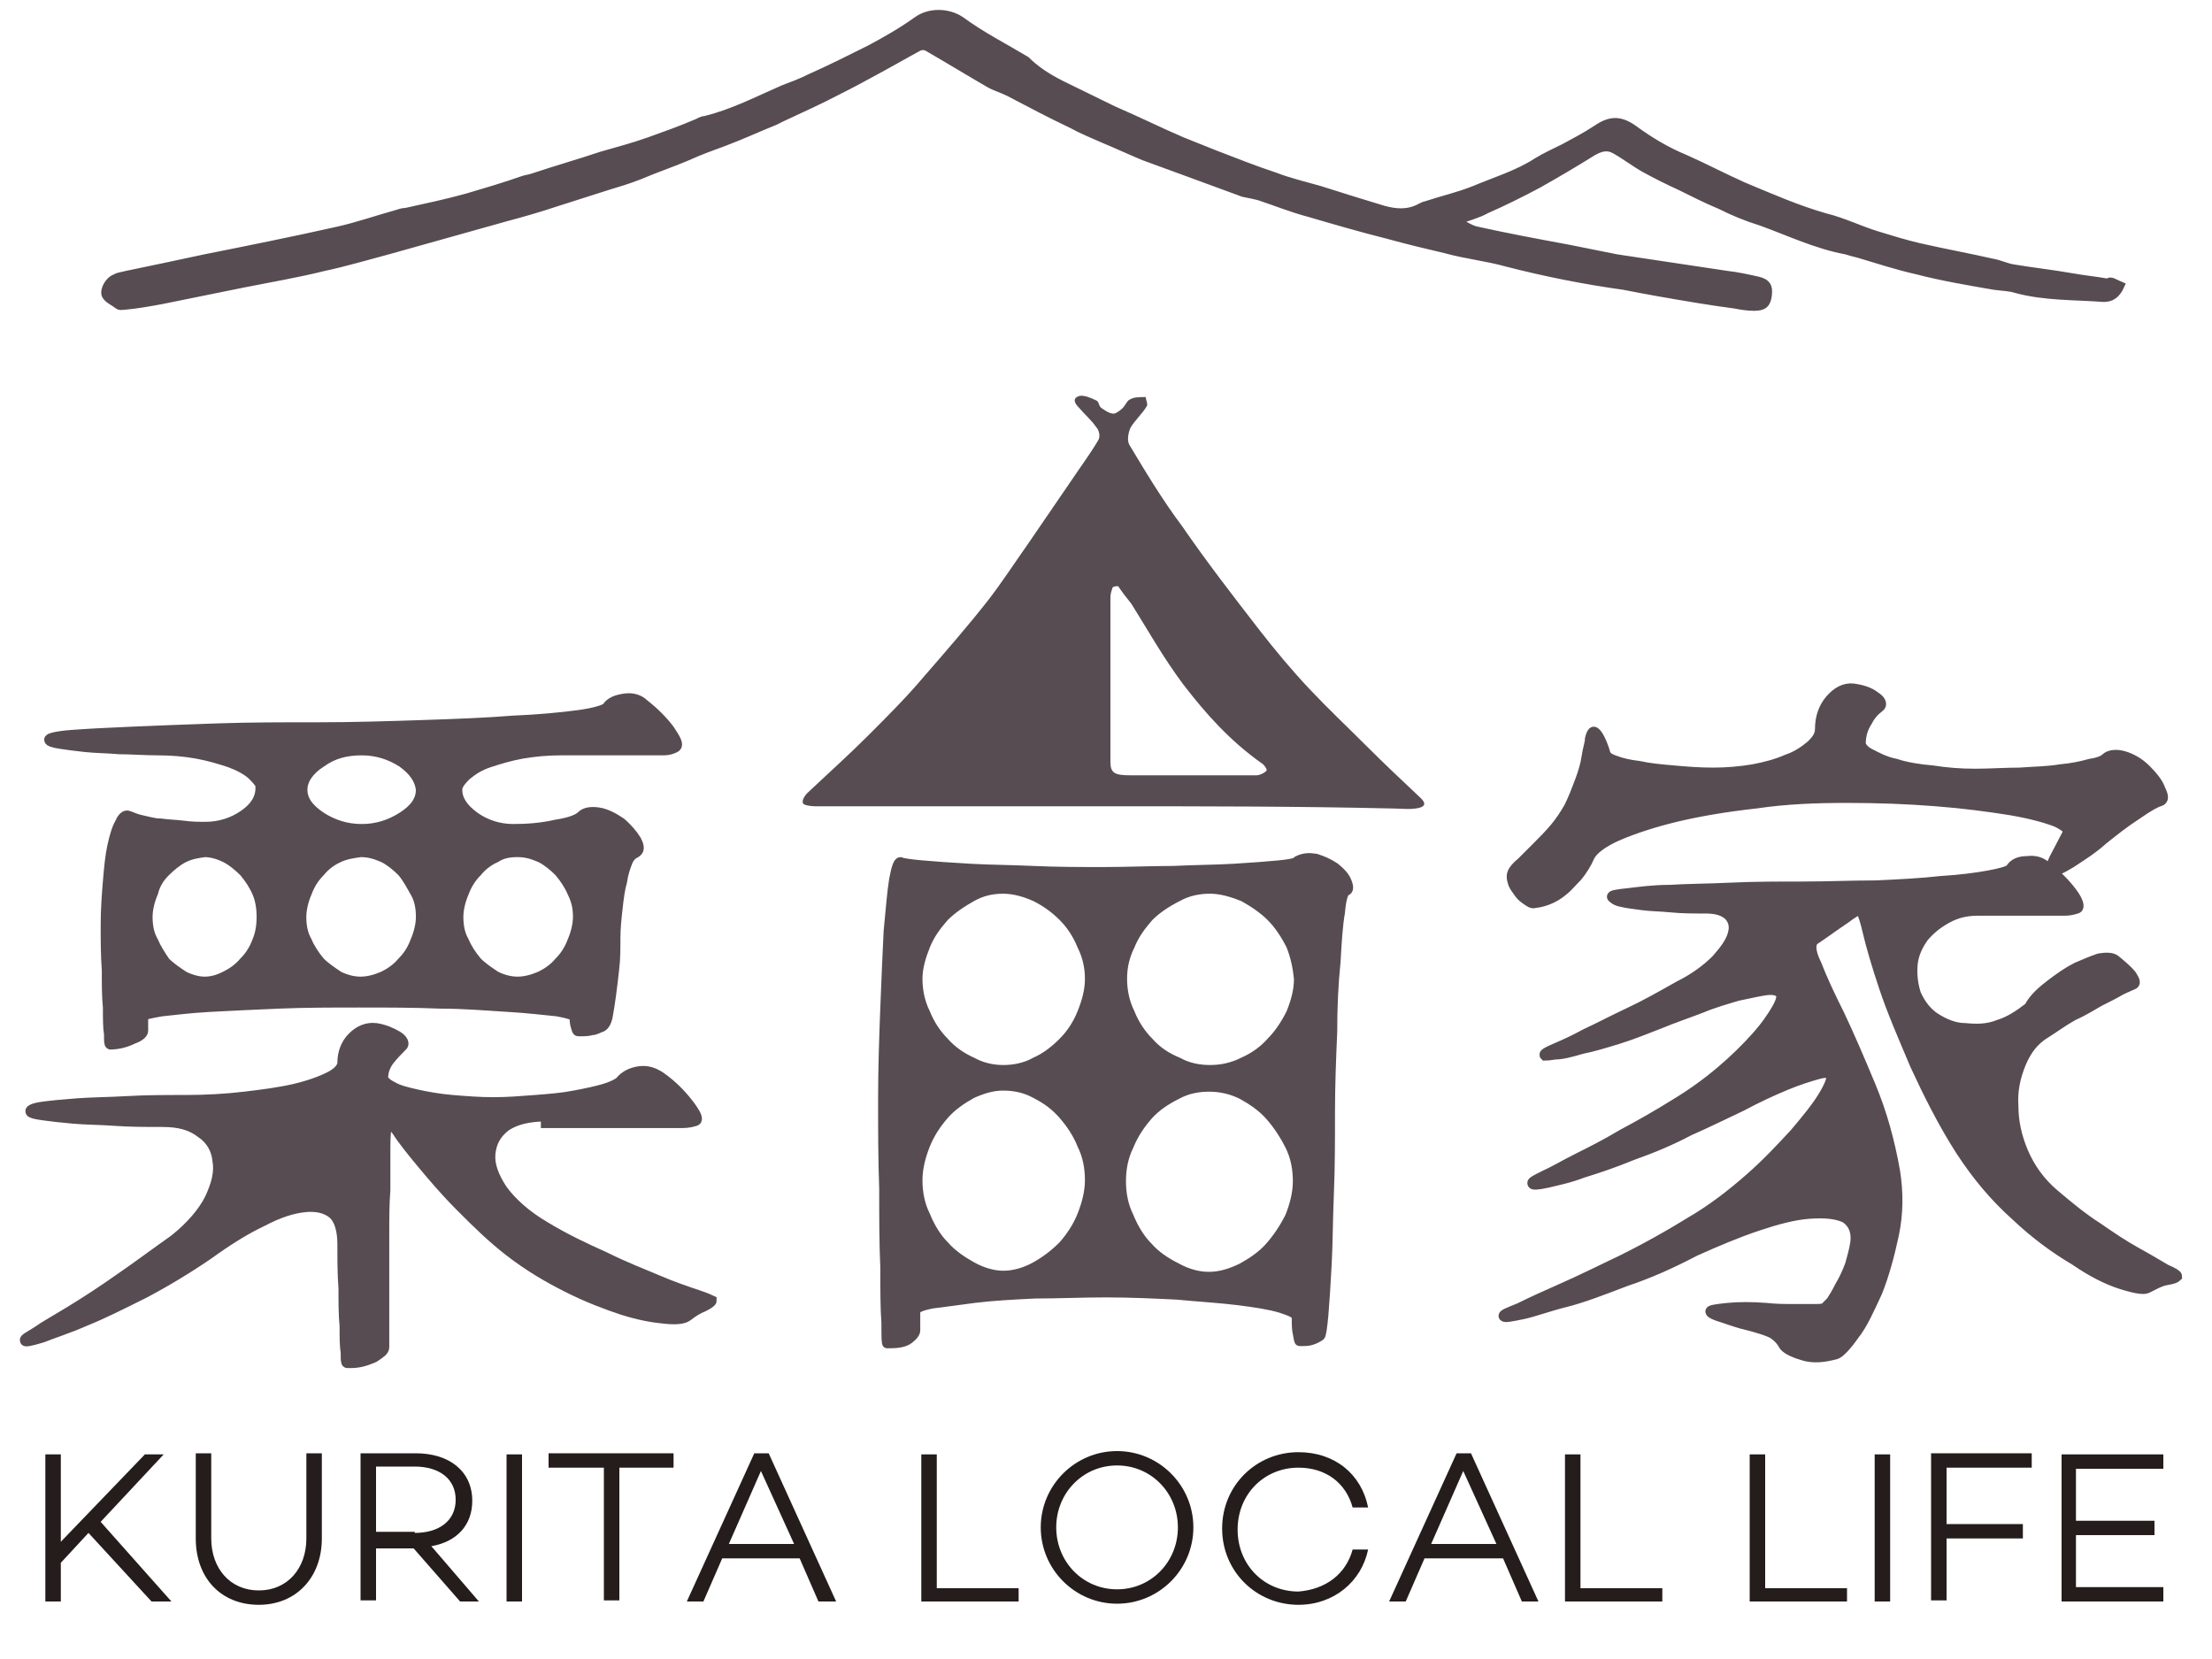
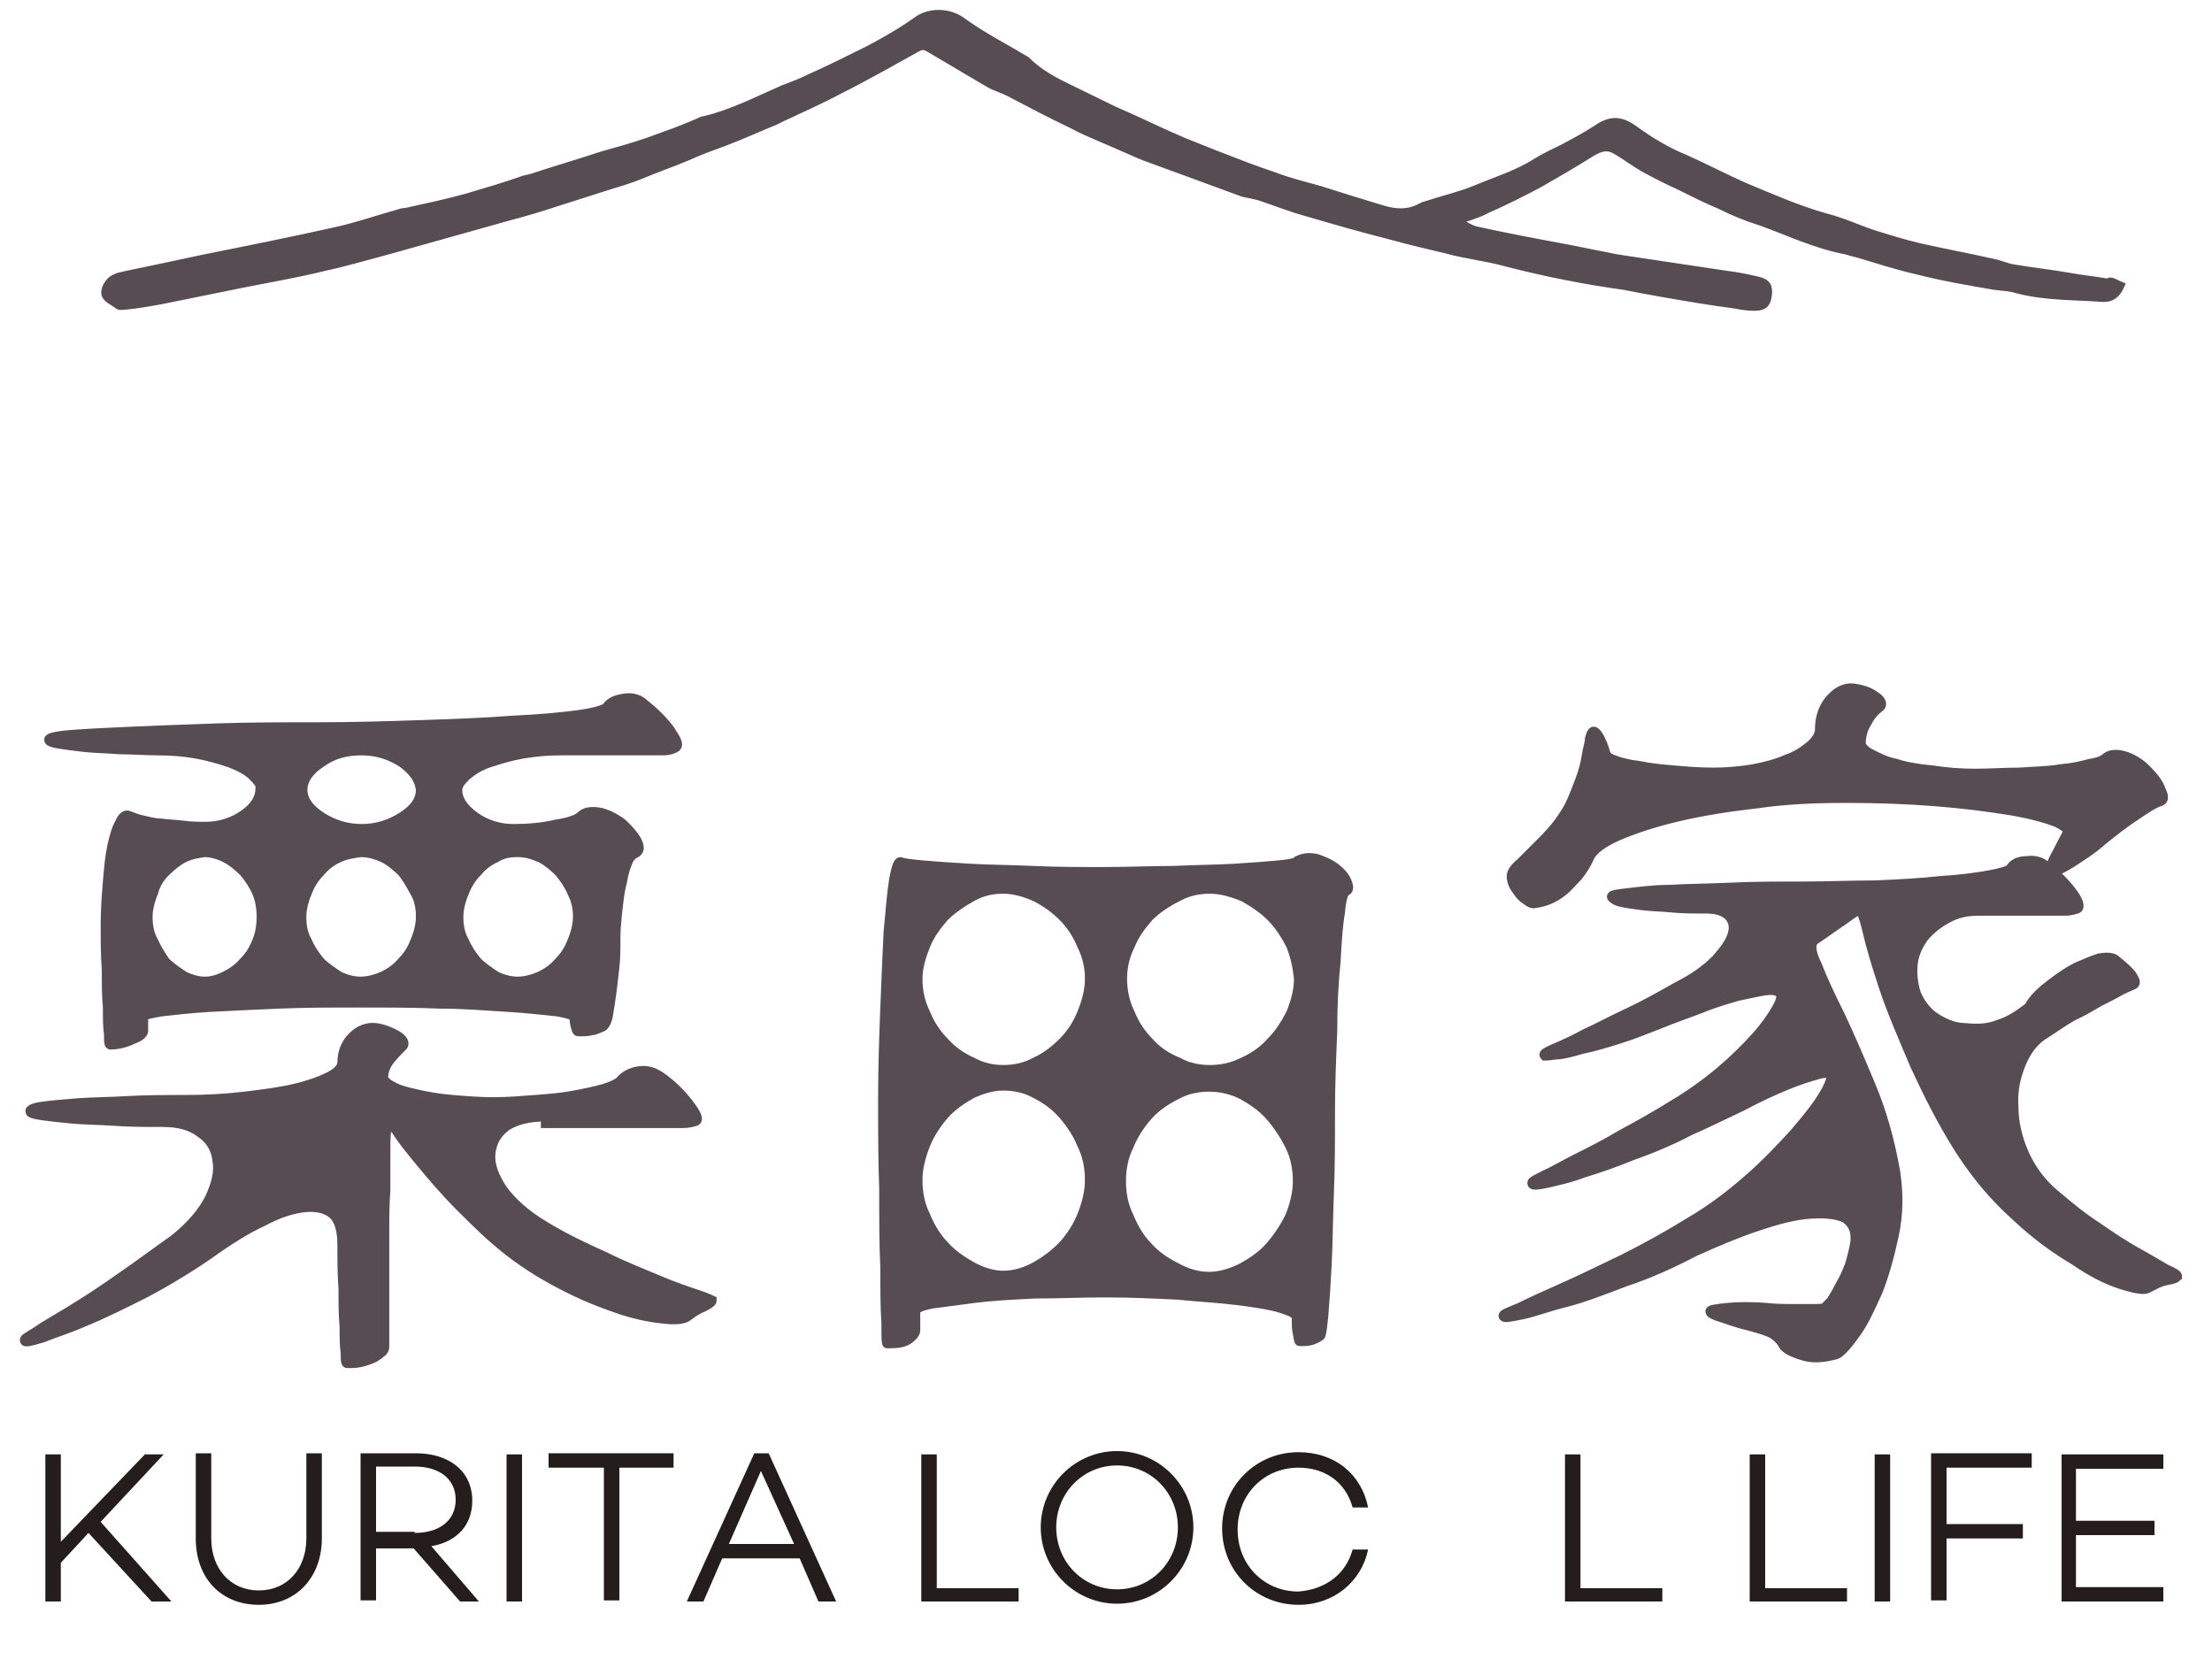
<svg xmlns="http://www.w3.org/2000/svg" version="1.1" id="レイヤー_1" x="0px" y="0px" viewBox="0 0 200 150" style="enable-background:new 0 0 200 150;" xml:space="preserve">
  <style type="text/css">
	.st0{fill:#574C51;stroke:#574C51;stroke-width:0.992;stroke-miterlimit:10;}
	.st1{fill:#574C51;stroke:#574C51;stroke-width:0.811;stroke-miterlimit:10;}
	.st2{fill:#251D1B;}
	.st3{fill:#574C51;stroke:#574C51;stroke-width:0.605;stroke-miterlimit:10;}
	.st4{fill:#574C51;}
</style>
  <g>
    <g>
      <path class="st0" d="M49.4,100.9c-1.6,0-2.8,0.3-3.7,0.9c-0.9,0.7-1.3,1.5-1.4,2.5c-0.1,1,0.3,2.1,1.1,3.3    c0.8,1.1,2.1,2.3,3.8,3.3c1.8,1.1,3.7,2,5.5,2.8c1.8,0.9,3.4,1.5,4.8,2.1c1.4,0.6,2.6,1,3.5,1.3c0.9,0.3,1.3,0.5,1.3,0.5    c0,0.1-0.3,0.3-0.7,0.5c-0.5,0.2-1,0.5-1.5,0.9c-0.3,0.2-0.9,0.3-1.9,0.2c-1.1-0.1-2.3-0.3-3.9-0.8c-1.5-0.5-3.1-1.1-4.9-2    c-1.8-0.9-3.5-1.9-5.2-3.2c-1.7-1.3-3.1-2.7-4.5-4.1c-1.4-1.4-2.5-2.7-3.5-3.9c-1-1.2-1.8-2.2-2.3-3c-0.6-0.7-0.9-1.1-0.9-1.1    s-0.1,0.3-0.1,0.9c-0.1,0.6-0.1,1.3-0.1,2.3c0,1,0,2.1,0,3.3c-0.1,1.3-0.1,2.5-0.1,3.9v10.3c0,0.3-0.3,0.5-0.9,0.9    c-0.7,0.3-1.3,0.5-2.1,0.5h-0.3c-0.1,0-0.1-0.3-0.1-0.9c-0.1-0.6-0.1-1.4-0.1-2.4c-0.1-1-0.1-2.1-0.1-3.4c-0.1-1.3-0.1-2.6-0.1-4    c0-1.3-0.3-2.3-0.9-2.8c-0.6-0.5-1.5-0.7-2.5-0.6c-1.1,0.1-2.4,0.5-3.9,1.3c-1.5,0.7-3.1,1.7-4.9,3c-1.9,1.3-3.9,2.5-5.8,3.5    c-2,1-3.8,1.9-5.3,2.5c-1.6,0.7-2.9,1.1-3.9,1.5c-1,0.3-1.5,0.4-1.5,0.3c-0.1-0.1,0.3-0.3,1.1-0.8c0.7-0.5,1.8-1.1,3.1-1.9    c1.3-0.8,2.7-1.7,4.4-2.9c1.6-1.1,3.2-2.3,4.9-3.5c1.5-1.2,2.6-2.5,3.2-3.7c0.6-1.3,0.9-2.4,0.7-3.5c-0.1-1-0.6-1.9-1.5-2.5    c-0.9-0.7-2-1-3.5-1c-1.5,0-2.9,0-4.3-0.1c-1.4-0.1-2.7-0.1-3.8-0.2c-1.1-0.1-2-0.2-2.7-0.3c-0.7-0.1-1.1-0.2-1.1-0.3    c-0.1-0.1,0.3-0.3,1.1-0.4c0.7-0.1,1.8-0.2,3.1-0.3c1.3-0.1,2.8-0.1,4.5-0.2c1.7-0.1,3.5-0.1,5.3-0.1c1.8,0,3.6-0.1,5.3-0.3    c1.7-0.2,3.2-0.4,4.5-0.7c1.3-0.3,2.4-0.7,3.2-1.1c0.8-0.4,1.2-0.9,1.2-1.3c0-0.9,0.3-1.7,0.9-2.3c0.6-0.6,1.3-0.9,2.1-0.8    c0.7,0.1,1.4,0.4,1.9,0.7c0.5,0.3,0.7,0.7,0.4,0.9c-0.3,0.3-0.7,0.7-1.1,1.2c-0.4,0.5-0.6,1.1-0.6,1.6c0,0.3,0.3,0.6,0.9,0.9    c0.5,0.3,1.3,0.5,2.2,0.7c0.9,0.2,2,0.4,3.2,0.5c1.2,0.1,2.5,0.2,3.7,0.2c1.3,0,2.5-0.1,3.8-0.2c1.3-0.1,2.5-0.2,3.5-0.4    c1.1-0.2,2-0.4,2.7-0.6c0.7-0.2,1.3-0.5,1.5-0.7c0.4-0.5,1-0.8,1.7-0.9c0.7-0.1,1.3,0.1,1.9,0.5c1,0.7,1.8,1.5,2.5,2.4    c0.7,0.9,0.9,1.4,0.7,1.5c-0.3,0.1-0.7,0.2-1.2,0.2H49.4z M22.9,70.1c-0.5-0.5-1.3-0.9-2.1-1.2c-0.9-0.3-1.9-0.6-3-0.8    c-1.1-0.2-2.3-0.3-3.5-0.3s-2.4-0.1-3.5-0.1c-1.1-0.1-2.2-0.1-3.1-0.2c-0.9-0.1-1.7-0.2-2.3-0.3c-0.6-0.1-0.9-0.2-0.9-0.3    c-0.1-0.1,0.6-0.3,1.9-0.4c1.3-0.1,3.1-0.2,5.5-0.3c2.3-0.1,4.9-0.2,7.8-0.3c2.9-0.1,6-0.1,9.2-0.1c3.1,0,6.3-0.1,9.3-0.2    c3-0.1,5.7-0.2,8.2-0.4c2.4-0.1,4.4-0.3,5.9-0.5c1.5-0.2,2.4-0.5,2.6-0.7c0.3-0.5,0.9-0.7,1.6-0.8c0.7-0.1,1.3,0.1,1.7,0.5    c0.9,0.7,1.7,1.5,2.3,2.3c0.6,0.9,0.8,1.3,0.6,1.5c-0.3,0.2-0.7,0.3-1.1,0.3h-9.3c-1.2,0-2.3,0.1-3.5,0.3c-1.1,0.2-2.1,0.5-3,0.8    s-1.5,0.7-2.1,1.2c-0.5,0.5-0.8,0.9-0.8,1.3c0,0.9,0.5,1.7,1.6,2.5c1,0.7,2.2,1.1,3.5,1.1c1.3,0,2.6-0.1,3.9-0.4    c1.3-0.2,2-0.5,2.3-0.8c0.3-0.3,0.8-0.4,1.5-0.3c0.7,0.1,1.4,0.5,2,0.9c0.6,0.5,1.1,1.1,1.4,1.6c0.3,0.6,0.3,0.9-0.1,1.1    c-0.2,0.1-0.5,0.3-0.7,0.8c-0.2,0.5-0.4,1.1-0.5,1.8c-0.2,0.7-0.3,1.5-0.4,2.4c-0.1,0.9-0.2,1.8-0.2,2.7c0,0.9,0,1.9-0.1,2.7    c-0.1,0.9-0.2,1.8-0.3,2.5c-0.1,0.7-0.2,1.4-0.3,1.9c-0.1,0.5-0.3,0.8-0.5,0.9c-0.3,0.1-0.6,0.3-0.9,0.3c-0.3,0.1-0.7,0.1-1,0.1    h-0.2c-0.1,0-0.1-0.1-0.2-0.4c-0.1-0.3-0.1-0.6-0.1-0.9c0-0.1-0.5-0.3-1.6-0.5c-1.1-0.1-2.6-0.3-4.4-0.4c-1.8-0.1-3.9-0.3-6.2-0.3    c-2.3-0.1-4.8-0.1-7.3-0.1c-2.5,0-4.9,0-7.3,0.1c-2.3,0.1-4.5,0.2-6.3,0.3c-1.8,0.1-3.3,0.3-4.3,0.4c-1.1,0.2-1.7,0.3-1.7,0.5v1.3    c0,0.2-0.3,0.5-0.9,0.7c-0.6,0.3-1.3,0.5-2.1,0.5H10c-0.1,0-0.1-0.3-0.1-0.9c-0.1-0.6-0.1-1.4-0.1-2.4c-0.1-1-0.1-2.1-0.1-3.4    c-0.1-1.3-0.1-2.7-0.1-4.1c0-1.4,0.1-2.7,0.2-3.9c0.1-1.2,0.2-2.3,0.4-3.2c0.2-0.9,0.4-1.6,0.7-2.1c0.2-0.5,0.5-0.7,0.7-0.6    c0.3,0.1,0.7,0.3,1.2,0.4c0.5,0.1,1.1,0.3,1.7,0.3c0.7,0.1,1.3,0.1,2.1,0.2c0.7,0.1,1.4,0.1,2,0.1c1.3,0,2.5-0.4,3.5-1.1    c1-0.7,1.5-1.5,1.5-2.5C23.7,71,23.4,70.6,22.9,70.1z M16.6,77.5c-0.6,0.3-1.2,0.8-1.7,1.3c-0.5,0.5-0.9,1.1-1.1,1.9    c-0.3,0.7-0.5,1.5-0.5,2.2s0.1,1.5,0.5,2.2c0.3,0.7,0.7,1.3,1.1,1.9c0.5,0.5,1.1,0.9,1.7,1.3c0.6,0.3,1.3,0.5,1.9,0.5    c0.7,0,1.3-0.2,1.9-0.5c0.6-0.3,1.2-0.7,1.7-1.3c0.5-0.5,0.9-1.1,1.2-1.9c0.3-0.7,0.4-1.5,0.4-2.2s-0.1-1.5-0.4-2.2    c-0.3-0.7-0.7-1.3-1.2-1.9c-0.5-0.5-1.1-1-1.7-1.3c-0.6-0.3-1.3-0.5-1.9-0.5C17.8,77.1,17.2,77.2,16.6,77.5z M36.4,68.9    c-1.1-0.7-2.3-1.1-3.7-1.1c-1.4,0-2.6,0.3-3.7,1.1c-1.1,0.7-1.7,1.6-1.7,2.5c0,0.9,0.5,1.7,1.7,2.5c1.1,0.7,2.3,1.1,3.7,1.1    c1.4,0,2.6-0.4,3.7-1.1c1.1-0.7,1.7-1.5,1.7-2.5C38,70.5,37.5,69.7,36.4,68.9z M30.6,77.5c-0.7,0.3-1.3,0.8-1.7,1.3    c-0.5,0.5-0.9,1.1-1.2,1.9c-0.3,0.7-0.5,1.5-0.5,2.2s0.1,1.5,0.5,2.2c0.3,0.7,0.7,1.3,1.2,1.9c0.5,0.5,1.1,0.9,1.7,1.3    c0.6,0.3,1.3,0.5,2,0.5c0.7,0,1.4-0.2,2.1-0.5c0.6-0.3,1.2-0.7,1.7-1.3c0.5-0.5,0.9-1.1,1.2-1.9c0.3-0.7,0.5-1.5,0.5-2.2    s-0.1-1.5-0.5-2.2s-0.7-1.3-1.2-1.9c-0.5-0.5-1.1-1-1.7-1.3c-0.7-0.3-1.3-0.5-2.1-0.5C31.9,77.1,31.2,77.2,30.6,77.5z M51.8,80.7    c-0.3-0.7-0.7-1.3-1.2-1.9c-0.5-0.5-1.1-1-1.7-1.3c-0.7-0.3-1.3-0.5-2.1-0.5c-0.7,0-1.4,0.1-2,0.5c-0.7,0.3-1.3,0.8-1.7,1.3    c-0.5,0.5-0.9,1.1-1.2,1.9c-0.3,0.7-0.5,1.5-0.5,2.2s0.1,1.5,0.5,2.2c0.3,0.7,0.7,1.3,1.2,1.9c0.5,0.5,1.1,0.9,1.7,1.3    c0.6,0.3,1.3,0.5,2,0.5c0.7,0,1.4-0.2,2.1-0.5c0.6-0.3,1.2-0.7,1.7-1.3c0.5-0.5,0.9-1.1,1.2-1.9c0.3-0.7,0.5-1.5,0.5-2.2    S52.2,81.5,51.8,80.7z" />
      <path class="st1" d="M119,77.6c0.6,0.2,1.1,0.4,1.7,0.8c0.5,0.4,0.9,0.8,1.1,1.3c0.2,0.5,0.2,0.8-0.1,0.9    c-0.2,0.1-0.4,0.7-0.5,1.9c-0.2,1.1-0.3,2.7-0.4,4.5c-0.2,1.9-0.3,4-0.3,6.3c-0.1,2.3-0.2,4.8-0.2,7.2c0,2.5,0,5-0.1,7.4    c-0.1,2.4-0.1,4.5-0.2,6.4c-0.1,1.9-0.2,3.4-0.3,4.6c-0.1,1.1-0.2,1.8-0.3,1.9c-0.3,0.2-0.5,0.3-0.8,0.4c-0.3,0.1-0.6,0.1-0.9,0.1    h-0.2c-0.1,0-0.1-0.2-0.2-0.7c-0.1-0.4-0.1-0.9-0.1-1.5c0-0.3-0.5-0.5-1.4-0.8c-1-0.3-2.3-0.5-3.9-0.7c-1.6-0.2-3.4-0.3-5.5-0.5    c-2.1-0.1-4.2-0.2-6.4-0.2s-4.3,0.1-6.4,0.1c-2.1,0.1-3.9,0.2-5.5,0.4c-1.6,0.2-2.9,0.4-3.8,0.5c-1,0.2-1.5,0.4-1.5,0.7v1.7    c0,0.2-0.2,0.5-0.6,0.8c-0.4,0.3-1,0.4-1.7,0.4h-0.3c-0.1,0-0.1-0.6-0.1-1.9c-0.1-1.3-0.1-2.9-0.1-5c-0.1-2.1-0.1-4.4-0.1-7.1    c-0.1-2.7-0.1-5.4-0.1-8.2c0-2.8,0.1-5.6,0.2-8.2c0.1-2.6,0.2-4.9,0.3-6.9c0.2-2,0.3-3.5,0.5-4.7c0.2-1.1,0.4-1.6,0.6-1.6    c0.2,0.1,0.9,0.2,2,0.3c1.1,0.1,2.6,0.2,4.3,0.3c1.7,0.1,3.5,0.1,5.7,0.2s4.3,0.1,6.4,0.1c2.1,0,4.3-0.1,6.3-0.1    c2-0.1,3.9-0.1,5.5-0.2c1.6-0.1,3-0.2,4-0.3c1-0.1,1.6-0.2,1.7-0.4C117.9,77.5,118.4,77.5,119,77.6z M97.8,85.5    c-0.4-1-1-1.9-1.7-2.6c-0.7-0.7-1.5-1.3-2.5-1.8c-0.9-0.4-1.9-0.7-2.9-0.7c-1,0-1.9,0.2-2.8,0.7c-0.9,0.5-1.8,1.1-2.5,1.8    c-0.7,0.8-1.3,1.6-1.7,2.6c-0.4,1-0.7,2-0.7,3c0,1,0.2,2.1,0.7,3.1c0.4,1,1,1.9,1.7,2.6c0.7,0.8,1.6,1.4,2.5,1.8    c0.9,0.5,1.9,0.7,2.8,0.7c1,0,2-0.2,2.9-0.7c0.9-0.4,1.7-1,2.5-1.8c0.7-0.7,1.3-1.6,1.7-2.6c0.4-1,0.7-2,0.7-3.1    C98.5,87.5,98.3,86.5,97.8,85.5z M87.9,98.9c-0.9,0.5-1.8,1.1-2.5,1.9c-0.7,0.8-1.3,1.7-1.7,2.7c-0.4,1-0.7,2.1-0.7,3.2    c0,1.1,0.2,2.2,0.7,3.2c0.4,1,1,2,1.7,2.7c0.7,0.8,1.6,1.4,2.5,1.9c0.9,0.5,1.9,0.8,2.8,0.8c1,0,2-0.3,2.9-0.8    c0.9-0.5,1.7-1.1,2.5-1.9c0.7-0.8,1.3-1.7,1.7-2.7c0.4-1,0.7-2.1,0.7-3.2c0-1.1-0.2-2.2-0.7-3.2c-0.4-1-1-1.9-1.7-2.7    c-0.7-0.8-1.5-1.4-2.5-1.9c-0.9-0.5-1.9-0.7-2.9-0.7C89.7,98.2,88.8,98.5,87.9,98.9z M116.7,85.5c-0.5-1-1.1-1.9-1.8-2.6    c-0.7-0.7-1.6-1.3-2.5-1.8c-1-0.4-2-0.7-3-0.7c-1,0-2,0.2-2.9,0.7c-1,0.5-1.9,1.1-2.6,1.8c-0.7,0.8-1.3,1.6-1.7,2.6    c-0.5,1-0.7,2-0.7,3c0,1,0.2,2.1,0.7,3.1c0.4,1,1,1.9,1.7,2.6c0.7,0.8,1.6,1.4,2.6,1.8c0.9,0.5,1.9,0.7,2.9,0.7c1,0,2-0.2,3-0.7    c0.9-0.4,1.8-1,2.5-1.8c0.7-0.7,1.3-1.6,1.8-2.6c0.4-1,0.7-2,0.7-3.1C117.3,87.5,117.1,86.5,116.7,85.5z M102.1,110    c0.4,1,1,2,1.7,2.7c0.7,0.8,1.6,1.4,2.6,1.9c0.9,0.5,1.9,0.8,2.9,0.8c1,0,2-0.3,3-0.8c0.9-0.5,1.8-1.1,2.5-1.9    c0.7-0.8,1.3-1.7,1.8-2.7c0.4-1,0.7-2.1,0.7-3.2c0-1.1-0.2-2.2-0.7-3.2c-0.5-1-1.1-1.9-1.8-2.7c-0.7-0.8-1.6-1.4-2.5-1.9    c-1-0.5-2-0.7-3-0.7c-1,0-2,0.2-2.9,0.7c-1,0.5-1.9,1.1-2.6,1.9c-0.7,0.8-1.3,1.7-1.7,2.7c-0.5,1-0.7,2.1-0.7,3.2    C101.4,107.9,101.6,109,102.1,110z" />
      <path class="st0" d="M185.5,89c0.8-0.6,1.5-1.1,2.3-1.5c0.7-0.3,1.4-0.6,2-0.8c0.6-0.1,1.1-0.1,1.4,0.1c0.6,0.5,1.1,0.9,1.5,1.4    c0.3,0.5,0.4,0.7,0.1,0.8c-0.2,0.1-0.5,0.2-1.1,0.5c-0.5,0.3-1.1,0.6-1.9,1c-0.7,0.4-1.5,0.9-2.4,1.3c-0.9,0.5-1.7,1.1-2.5,1.6    c-1,0.6-1.7,1.5-2.2,2.7c-0.5,1.2-0.8,2.5-0.7,3.9c0,1.4,0.3,2.8,0.9,4.2c0.6,1.4,1.5,2.7,2.8,3.8c1.3,1.1,2.5,2.1,3.9,3    c1.3,0.9,2.5,1.7,3.6,2.3c1.1,0.6,1.9,1.1,2.6,1.5c0.7,0.3,1,0.5,1,0.6c-0.1,0.1-0.3,0.2-0.9,0.3c-0.6,0.1-1.1,0.4-1.7,0.7    c-0.3,0.2-1,0.1-2.3-0.3c-1.3-0.4-2.7-1.1-4.3-2.2c-1.7-1-3.5-2.3-5.3-4c-1.9-1.7-3.5-3.6-5-5.9c-1.6-2.5-2.9-5.1-4.1-7.7    c-1.1-2.6-2.1-4.9-2.8-7c-0.7-2.1-1.2-3.8-1.5-5.1c-0.3-1.3-0.6-2-0.7-2c-0.2,0-0.7,0.3-1.5,0.9c-0.9,0.6-1.7,1.2-2.6,1.8    c-0.5,0.3-0.5,1.1,0.1,2.3c0.5,1.3,1.2,2.8,2.1,4.6c0.9,1.9,1.8,4,2.8,6.4c1,2.4,1.7,4.9,2.2,7.7c0.3,1.9,0.3,3.8-0.1,5.7    c-0.4,1.9-0.9,3.7-1.5,5.2c-0.7,1.5-1.3,2.9-2.1,3.9c-0.7,1-1.3,1.6-1.6,1.7c-1.1,0.3-2.1,0.4-3,0.1c-1-0.3-1.5-0.6-1.7-0.9    c-0.2-0.4-0.5-0.7-0.9-1c-0.5-0.3-1.2-0.5-2.3-0.8c-0.9-0.2-1.7-0.5-2.3-0.7c-0.7-0.2-1.1-0.4-1.1-0.5c-0.1-0.1,0.5-0.2,1.5-0.3    c1-0.1,2.2-0.1,3.5,0c0.9,0.1,1.7,0.1,2.5,0.1c0.7,0,1.3,0,1.7,0c0.5,0,0.9,0,1.1-0.1c0.1-0.1,0.3-0.3,0.6-0.6    c0.2-0.3,0.5-0.8,0.8-1.4c0.3-0.5,0.6-1.1,0.9-1.9c0.2-0.7,0.4-1.4,0.5-2.1c0.1-1-0.2-1.7-0.9-2.2c-0.8-0.4-1.9-0.5-3.3-0.4    c-1.4,0.1-2.9,0.5-4.7,1.1c-1.8,0.6-3.7,1.4-5.7,2.3c-2.1,1.1-4.1,2-6.2,2.7c-2.1,0.8-3.9,1.5-5.5,1.9s-2.9,0.9-3.9,1.1    c-1,0.2-1.5,0.3-1.6,0.2c-0.1-0.1,0.4-0.3,1.4-0.7c1-0.5,2.3-1.1,3.9-1.8c1.6-0.7,3.4-1.6,5.5-2.6c2-1,4-2.1,6.1-3.4    c1.9-1.1,3.7-2.5,5.3-3.9c1.6-1.4,2.9-2.8,4.1-4.1c1.1-1.3,2-2.4,2.6-3.4c0.6-1,0.8-1.6,0.7-1.9c-0.1-0.3-0.6-0.3-1.3-0.1    c-0.7,0.2-1.7,0.5-2.9,1c-1.2,0.5-2.5,1.1-4,1.9c-1.5,0.7-3.1,1.5-4.7,2.2c-1.7,0.9-3.4,1.6-5.1,2.2c-1.7,0.7-3.2,1.2-4.5,1.6    c-1.3,0.5-2.4,0.7-3.2,0.9c-0.9,0.2-1.3,0.2-1.3,0.1c-0.1-0.1,0.3-0.3,1.1-0.7c0.7-0.3,1.7-0.9,2.9-1.5c1.2-0.6,2.6-1.3,4.1-2.2    c1.5-0.8,3.1-1.7,4.7-2.7c1.5-0.9,2.9-1.9,4.2-3c1.3-1.1,2.3-2.1,3.2-3.1c0.9-1,1.5-1.9,1.9-2.6c0.4-0.7,0.5-1.2,0.3-1.4    c-0.2-0.3-0.7-0.4-1.4-0.3c-0.7,0.1-1.5,0.3-2.5,0.5c-1,0.3-2.1,0.6-3.3,1.1c-1.3,0.5-2.5,0.9-3.7,1.4c-1.3,0.5-2.5,1-3.8,1.4    c-1.3,0.4-2.3,0.7-3.3,0.9c-1,0.3-1.8,0.5-2.4,0.5c-0.6,0.1-0.9,0.1-0.9,0.1c-0.1-0.1,0.3-0.3,1-0.6c0.7-0.3,1.6-0.7,2.7-1.3    c1.1-0.5,2.4-1.2,3.9-1.9c1.5-0.7,2.9-1.5,4.5-2.4c1.4-0.7,2.5-1.5,3.4-2.4c0.8-0.9,1.3-1.6,1.5-2.3c0.2-0.7,0.1-1.2-0.3-1.7    c-0.5-0.5-1.2-0.7-2.2-0.7c-1.1,0-2.1,0-3.1-0.1c-1-0.1-1.9-0.1-2.6-0.2c-0.8-0.1-1.5-0.2-1.9-0.3c-0.5-0.1-0.7-0.3-0.8-0.4    c-0.1-0.1,0.4-0.2,1.4-0.3c0.9-0.1,2.2-0.3,3.8-0.3c1.5-0.1,3.4-0.1,5.5-0.2c2.1-0.1,4.3-0.1,6.5-0.1c2.2,0,4.4-0.1,6.6-0.1    c2.2-0.1,4.1-0.2,5.9-0.4c1.7-0.1,3.2-0.3,4.3-0.5s1.8-0.4,2-0.6c0.3-0.5,0.8-0.7,1.5-0.7c0.7-0.1,1.3,0.1,1.7,0.5    c0.9,0.7,1.7,1.5,2.3,2.3c0.6,0.8,0.7,1.3,0.5,1.4c-0.3,0.1-0.7,0.2-1.1,0.2h-7.9c-1,0-1.9,0.2-2.8,0.7c-0.9,0.5-1.5,1-2.1,1.7    c-0.5,0.7-0.9,1.5-1,2.4c-0.1,0.9,0,1.9,0.3,2.8c0.4,0.9,1,1.7,1.8,2.2c0.8,0.5,1.7,0.9,2.7,0.9c1,0.1,2,0.1,3-0.3    c1-0.3,1.9-0.9,2.8-1.6C183.9,90.3,184.7,89.6,185.5,89z M186,74.3c-1-0.4-2.5-0.8-4.3-1.1c-1.9-0.3-4.1-0.6-6.7-0.8    c-2.5-0.2-5.2-0.3-8-0.3c-2.8,0-5.5,0.1-8.2,0.5c-2.7,0.3-5.1,0.7-7.2,1.2c-2.1,0.5-3.9,1.1-5.3,1.7c-1.4,0.6-2.3,1.3-2.6,1.9    c-0.3,0.7-0.7,1.3-1.1,1.8c-0.5,0.5-0.9,1-1.3,1.3c-0.7,0.6-1.6,1-2.5,1.1c-0.3,0.1-0.5-0.1-0.8-0.3c-0.3-0.2-0.5-0.4-0.7-0.7    c-0.2-0.3-0.4-0.5-0.5-0.9c-0.1-0.3-0.1-0.6,0-0.8c0.1-0.2,0.3-0.5,0.8-0.9c0.4-0.4,0.9-0.9,1.4-1.4c0.5-0.5,1.1-1.1,1.6-1.7    c0.5-0.6,0.9-1.2,1.3-1.9c0.4-0.8,0.7-1.6,1-2.4c0.3-0.8,0.5-1.5,0.6-2.2c0.1-0.7,0.3-1.2,0.3-1.6c0.1-0.4,0.2-0.6,0.3-0.6    c0.1,0,0.3,0.2,0.5,0.6c0.2,0.4,0.4,0.9,0.5,1.3c0.1,0.3,0.3,0.5,0.9,0.7c0.5,0.2,1.3,0.4,2.2,0.5c0.9,0.2,1.9,0.3,3.1,0.4    c1.1,0.1,2.3,0.2,3.6,0.2c1.2,0,2.4-0.1,3.6-0.3c1.1-0.2,2.2-0.5,3.1-0.9c0.9-0.3,1.6-0.8,2.2-1.3c0.5-0.5,0.8-0.9,0.8-1.5    c0-1,0.3-1.9,0.9-2.6c0.6-0.7,1.3-1.1,2.1-1c0.7,0.1,1.4,0.3,1.9,0.7c0.5,0.3,0.7,0.7,0.4,0.9c-0.4,0.3-0.8,0.7-1.1,1.3    c-0.4,0.6-0.6,1.3-0.6,2c0,0.3,0.3,0.7,0.9,1c0.6,0.3,1.3,0.7,2.3,0.9c0.9,0.3,2.1,0.5,3.3,0.6c1.3,0.2,2.5,0.3,3.9,0.3    c1.3,0,2.7-0.1,4-0.1c1.3-0.1,2.5-0.1,3.7-0.3c1.1-0.1,2-0.3,2.7-0.5c0.7-0.1,1.2-0.3,1.4-0.5c0.3-0.3,0.9-0.4,1.6-0.2    c0.7,0.2,1.4,0.6,2,1.2s1.1,1.2,1.3,1.8c0.3,0.6,0.3,0.9,0,1c-0.4,0.1-1.1,0.5-2.1,1.2c-1.1,0.7-2.1,1.5-3.1,2.3    c-1,0.9-2,1.5-2.9,2.1c-1,0.6-1.5,0.8-1.7,0.7c-0.1-0.1,0-0.5,0.3-1.1c0.3-0.6,0.7-1.3,1.1-2.1C187.3,75.2,187,74.8,186,74.3z" />
    </g>
    <g>
      <path class="st2" d="M5.5,141.3v3.5H4.1v-13.3h1.4v7.9l7.6-7.9h1.7l-5.7,6.1l6.4,7.2h-1.8l-5.7-6.2L5.5,141.3z" />
      <path class="st2" d="M29.1,139.1c0,3.5-2.3,6-5.7,6c-3.4,0-5.7-2.4-5.7-6v-7.7h1.4v7.7c0,2.7,1.7,4.7,4.3,4.7c2.6,0,4.3-2,4.3-4.7    v-7.7h1.4V139.1z" />
      <path class="st2" d="M34,139.9v4.8h-1.4v-13.3h5c3,0,5.1,1.6,5.1,4.3c0,2.2-1.4,3.7-3.7,4.1l4.3,5h-1.7l-4.2-4.8H34z M37.5,138.6    c2.2,0,3.7-1.1,3.7-3c0-1.9-1.5-3-3.7-3H34v5.9H37.5z" />
-       <path class="st2" d="M47.2,144.8h-1.4v-13.3h1.4V144.8z" />
+       <path class="st2" d="M47.2,144.8h-1.4v-13.3h1.4V144.8" />
      <path class="st2" d="M56,132.7v12h-1.4v-12h-5v-1.3h11.3v1.3H56z" />
      <path class="st2" d="M65.3,140.9l-1.7,3.9h-1.5l6.1-13.4h1.3l6.1,13.4H74l-1.7-3.9H65.3z M68.8,133l-2.9,6.6h5.9L68.8,133z" />
      <path class="st2" d="M92.1,144.8h-8.8v-13.3h1.4v12.1h7.4V144.8z" />
      <path class="st2" d="M107.9,138.1c0,3.8-3.1,6.9-6.9,6.9c-3.8,0-6.9-3.1-6.9-6.9s3.1-6.9,6.9-6.9    C104.8,131.2,107.9,134.3,107.9,138.1z M106.5,138.1c0-3.1-2.4-5.6-5.5-5.6c-3.1,0-5.5,2.5-5.5,5.6c0,3.1,2.4,5.6,5.5,5.6    C104.1,143.7,106.5,141.2,106.5,138.1z" />
      <path class="st2" d="M122.3,140.1h1.4c-0.6,2.9-3.1,5-6.3,5c-3.8,0-6.9-3-6.9-6.9c0-3.9,3.1-6.9,6.9-6.9c3.3,0,5.7,2,6.3,5h-1.4    c-0.6-2.2-2.4-3.6-4.9-3.6c-3.1,0-5.5,2.4-5.5,5.6c0,3.2,2.4,5.6,5.5,5.6C119.9,143.7,121.7,142.3,122.3,140.1z" />
-       <path class="st2" d="M128.8,140.9l-1.7,3.9h-1.5l6.1-13.4h1.3l6.1,13.4h-1.5l-1.7-3.9H128.8z M132.3,133l-2.9,6.6h5.9L132.3,133z" />
      <path class="st2" d="M150.3,144.8h-8.8v-13.3h1.4v12.1h7.4V144.8z" />
      <path class="st2" d="M167,144.8h-8.8v-13.3h1.4v12.1h7.4V144.8z" />
      <path class="st2" d="M170.9,144.8h-1.4v-13.3h1.4V144.8z" />
      <path class="st2" d="M176,137.8h6.9v1.3H176v5.6h-1.4v-13.3h9.1v1.3H176V137.8z" />
      <path class="st2" d="M187.7,137.5h7.1v1.3h-7.1v4.7h7.9v1.3h-9.2v-13.3h9.2v1.3h-7.9V137.5z" />
    </g>
    <g>
      <path class="st3" d="M191.8,25.8c-0.4,0.9-0.9,1.2-1.6,1.2c-2.6-0.2-5.3-0.1-7.9-0.8c-0.6-0.2-1.3-0.2-2-0.3    c-2.3-0.4-4.7-0.8-7-1.4c-1.8-0.4-3.6-1-5.3-1.5c-0.4-0.1-0.8-0.2-1.1-0.3c-2.7-0.5-5.2-1.7-7.7-2.6c-1.3-0.4-2.5-0.9-3.7-1.5    c-1.2-0.5-2.4-1.1-3.6-1.7c-1.1-0.5-2.1-1-3.2-1.6c-0.9-0.5-1.8-1.2-2.7-1.7c-0.7-0.4-1.3-0.2-2,0.2c-1.6,1-3.3,2-4.9,2.9    c-1.5,0.8-3.1,1.6-4.7,2.3c-0.7,0.4-1.5,0.6-2.6,1c0.7,0.3,1.2,0.7,1.8,0.8c2.7,0.6,5.4,1.1,8.1,1.6c1.5,0.3,3,0.6,4.5,0.9    c3.3,0.5,6.7,1,10,1.5c0.9,0.1,1.8,0.3,2.7,0.5c0.9,0.2,1.1,0.6,1,1.4c-0.1,0.8-0.4,1.1-1.3,1.1c-0.6,0-1.2-0.1-1.7-0.2    c-2.3-0.3-4.6-0.7-6.9-1.1c-1.1-0.2-2.2-0.4-3.2-0.6c-3.6-0.5-7.1-1.2-10.6-2.1c-1.8-0.5-3.7-0.7-5.5-1.2    c-1.7-0.4-3.4-0.8-5.2-1.3c-2.4-0.6-4.8-1.3-7.2-2c-1.5-0.4-3-1-4.5-1.5c-0.4-0.1-0.9-0.2-1.4-0.3c-1.6-0.6-3.3-1.2-4.9-1.8    c-1.4-0.5-2.7-1-4.1-1.5c-1.2-0.5-2.5-1.1-3.7-1.6c-0.9-0.4-1.9-0.8-2.8-1.3c-1.9-0.9-3.8-1.9-5.7-2.9c-0.6-0.3-1.3-0.5-1.8-0.8    c-1.9-1.1-3.7-2.2-5.6-3.3c-0.2-0.1-0.5-0.1-0.7,0c-1.3,0.7-2.5,1.4-3.8,2.1c-1.1,0.6-2.2,1.2-3.4,1.8c-1.7,0.9-3.5,1.7-5.2,2.5    c-0.2,0.1-0.4,0.2-0.6,0.3c-1.5,0.6-3,1.3-4.6,1.9c-1.1,0.4-2.2,0.8-3.3,1.3c-1.4,0.6-2.9,1.1-4.3,1.7c-1,0.4-2,0.7-3,1    c-1.6,0.5-3.1,1-4.7,1.5c-1.5,0.5-2.9,0.9-4.4,1.3c-3.6,1-7.1,2-10.7,3c-1.9,0.5-3.9,1.1-5.8,1.5c-2.4,0.6-4.8,1-7.3,1.5    c-2.5,0.5-4.9,1-7.4,1.5c-1.1,0.2-2.2,0.4-3.3,0.5c-0.2,0-0.5,0.1-0.7-0.1c-0.4-0.3-0.9-0.5-1.1-0.9c-0.2-0.5,0.3-1.4,0.9-1.6    c0.3-0.2,0.7-0.2,1-0.3c2.4-0.5,4.8-1,7.1-1.5c4-0.8,8-1.6,12-2.5c1.8-0.4,3.5-1,5.3-1.5c0.3-0.1,0.6-0.2,0.9-0.2    c1.8-0.4,3.7-0.8,5.5-1.3c1.7-0.5,3.4-1,5.1-1.6c0.3-0.1,0.5-0.1,0.8-0.2c2.1-0.7,4.2-1.3,6.3-2c1.4-0.4,2.9-0.8,4.3-1.3    c1.4-0.5,2.8-1,4.2-1.6c0.3-0.1,0.5-0.3,0.8-0.3c2.5-0.6,4.8-1.8,7.1-2.8c0.8-0.3,1.6-0.6,2.4-1c1.8-0.8,3.6-1.7,5.4-2.6    c1.5-0.8,2.9-1.6,4.3-2.6c1.1-0.8,2.8-0.8,4,0c1.9,1.4,3.9,2.4,5.9,3.6C93.7,6.3,94.8,7,96,7.6c1.6,0.8,3.1,1.5,4.7,2.3    c2.1,0.9,4.1,1.9,6.2,2.8c1,0.4,2,0.8,3,1.2c1.8,0.7,3.6,1.4,5.4,2c1.3,0.5,2.6,0.8,4,1.2c1.9,0.6,3.8,1.2,5.8,1.8    c1.1,0.3,2.2,0.4,3.3-0.2c0.2-0.1,0.4-0.2,0.5-0.2c1.5-0.5,2.9-0.8,4.4-1.4c1.9-0.8,3.9-1.4,5.6-2.5c0.8-0.5,1.7-0.9,2.5-1.3    c0.9-0.5,1.9-1,2.8-1.6c1.3-0.9,2.2-1,3.5-0.1c1.5,1.1,3,2,4.7,2.7c1.8,0.8,3.5,1.7,5.3,2.5c2.4,1,4.9,2.1,7.4,2.8    c1.6,0.4,3,1.1,4.6,1.6c1.3,0.4,2.6,0.8,3.9,1.1c2.2,0.5,4.4,0.9,6.6,1.4c0.6,0.1,1.2,0.4,1.8,0.5c1.8,0.3,3.6,0.5,5.3,0.8    c1.1,0.2,2.2,0.3,3.3,0.5C190.8,25.2,191.3,25.6,191.8,25.8z" />
    </g>
    <g>
-       <path class="st4" d="M100.3,72.9c-8.9,0-17.7,0-26.6,0c-0.4,0-1.1-0.1-1.1-0.3c-0.1-0.2,0.1-0.6,0.4-0.9c1.8-1.7,3.7-3.4,5.5-5.2    c1.8-1.8,3.5-3.5,5.1-5.4c2-2.3,4-4.6,5.8-6.9c1.3-1.7,2.4-3.4,3.6-5.1c1.3-1.9,2.6-3.8,3.9-5.7c0.8-1.2,1.7-2.4,2.4-3.6    c0.2-0.3,0.1-0.9-0.2-1.2c-0.4-0.6-1.1-1.2-1.6-1.8c-0.3-0.3-0.6-0.8,0.1-1c0.4-0.1,1.1,0.2,1.5,0.4c0.3,0.1,0.2,0.5,0.5,0.7    c0.3,0.2,0.7,0.5,1.1,0.5c0.2,0,0.6-0.3,0.8-0.5c0.3-0.3,0.4-0.7,0.7-0.8c0.3-0.2,0.9-0.2,1.4-0.2c0,0.3,0.2,0.6,0.1,0.8    c-0.4,0.7-1.1,1.3-1.5,2c-0.2,0.5-0.3,1.1-0.1,1.5c1.5,2.5,3,5,4.8,7.4c2.2,3.2,4.6,6.3,7,9.4c1.4,1.8,2.9,3.6,4.5,5.3    c1.6,1.7,3.4,3.4,5.1,5.1c1.6,1.6,3.3,3.2,5,4.8c0.5,0.5,0.3,0.8-0.5,0.9c-0.7,0.1-1.4,0-2.1,0C117.3,72.9,108.8,72.9,100.3,72.9    C100.3,72.9,100.3,72.9,100.3,72.9z M101.1,53c-0.2,0-0.3,0-0.5,0.1c-0.1,0.3-0.2,0.6-0.2,0.9c0,5,0,9.9,0,14.9    c0,1,0.4,1.2,1.8,1.2c2.6,0,5.3,0,7.9,0c1.2,0,2.3,0,3.5,0c0.3,0,0.7-0.2,0.9-0.4c0.1-0.1-0.1-0.4-0.3-0.6c-3-2.1-5.2-4.6-7.2-7.2    c-1.8-2.4-3.2-4.9-4.7-7.3C101.9,54.1,101.5,53.6,101.1,53z" />
-     </g>
+       </g>
  </g>
</svg>